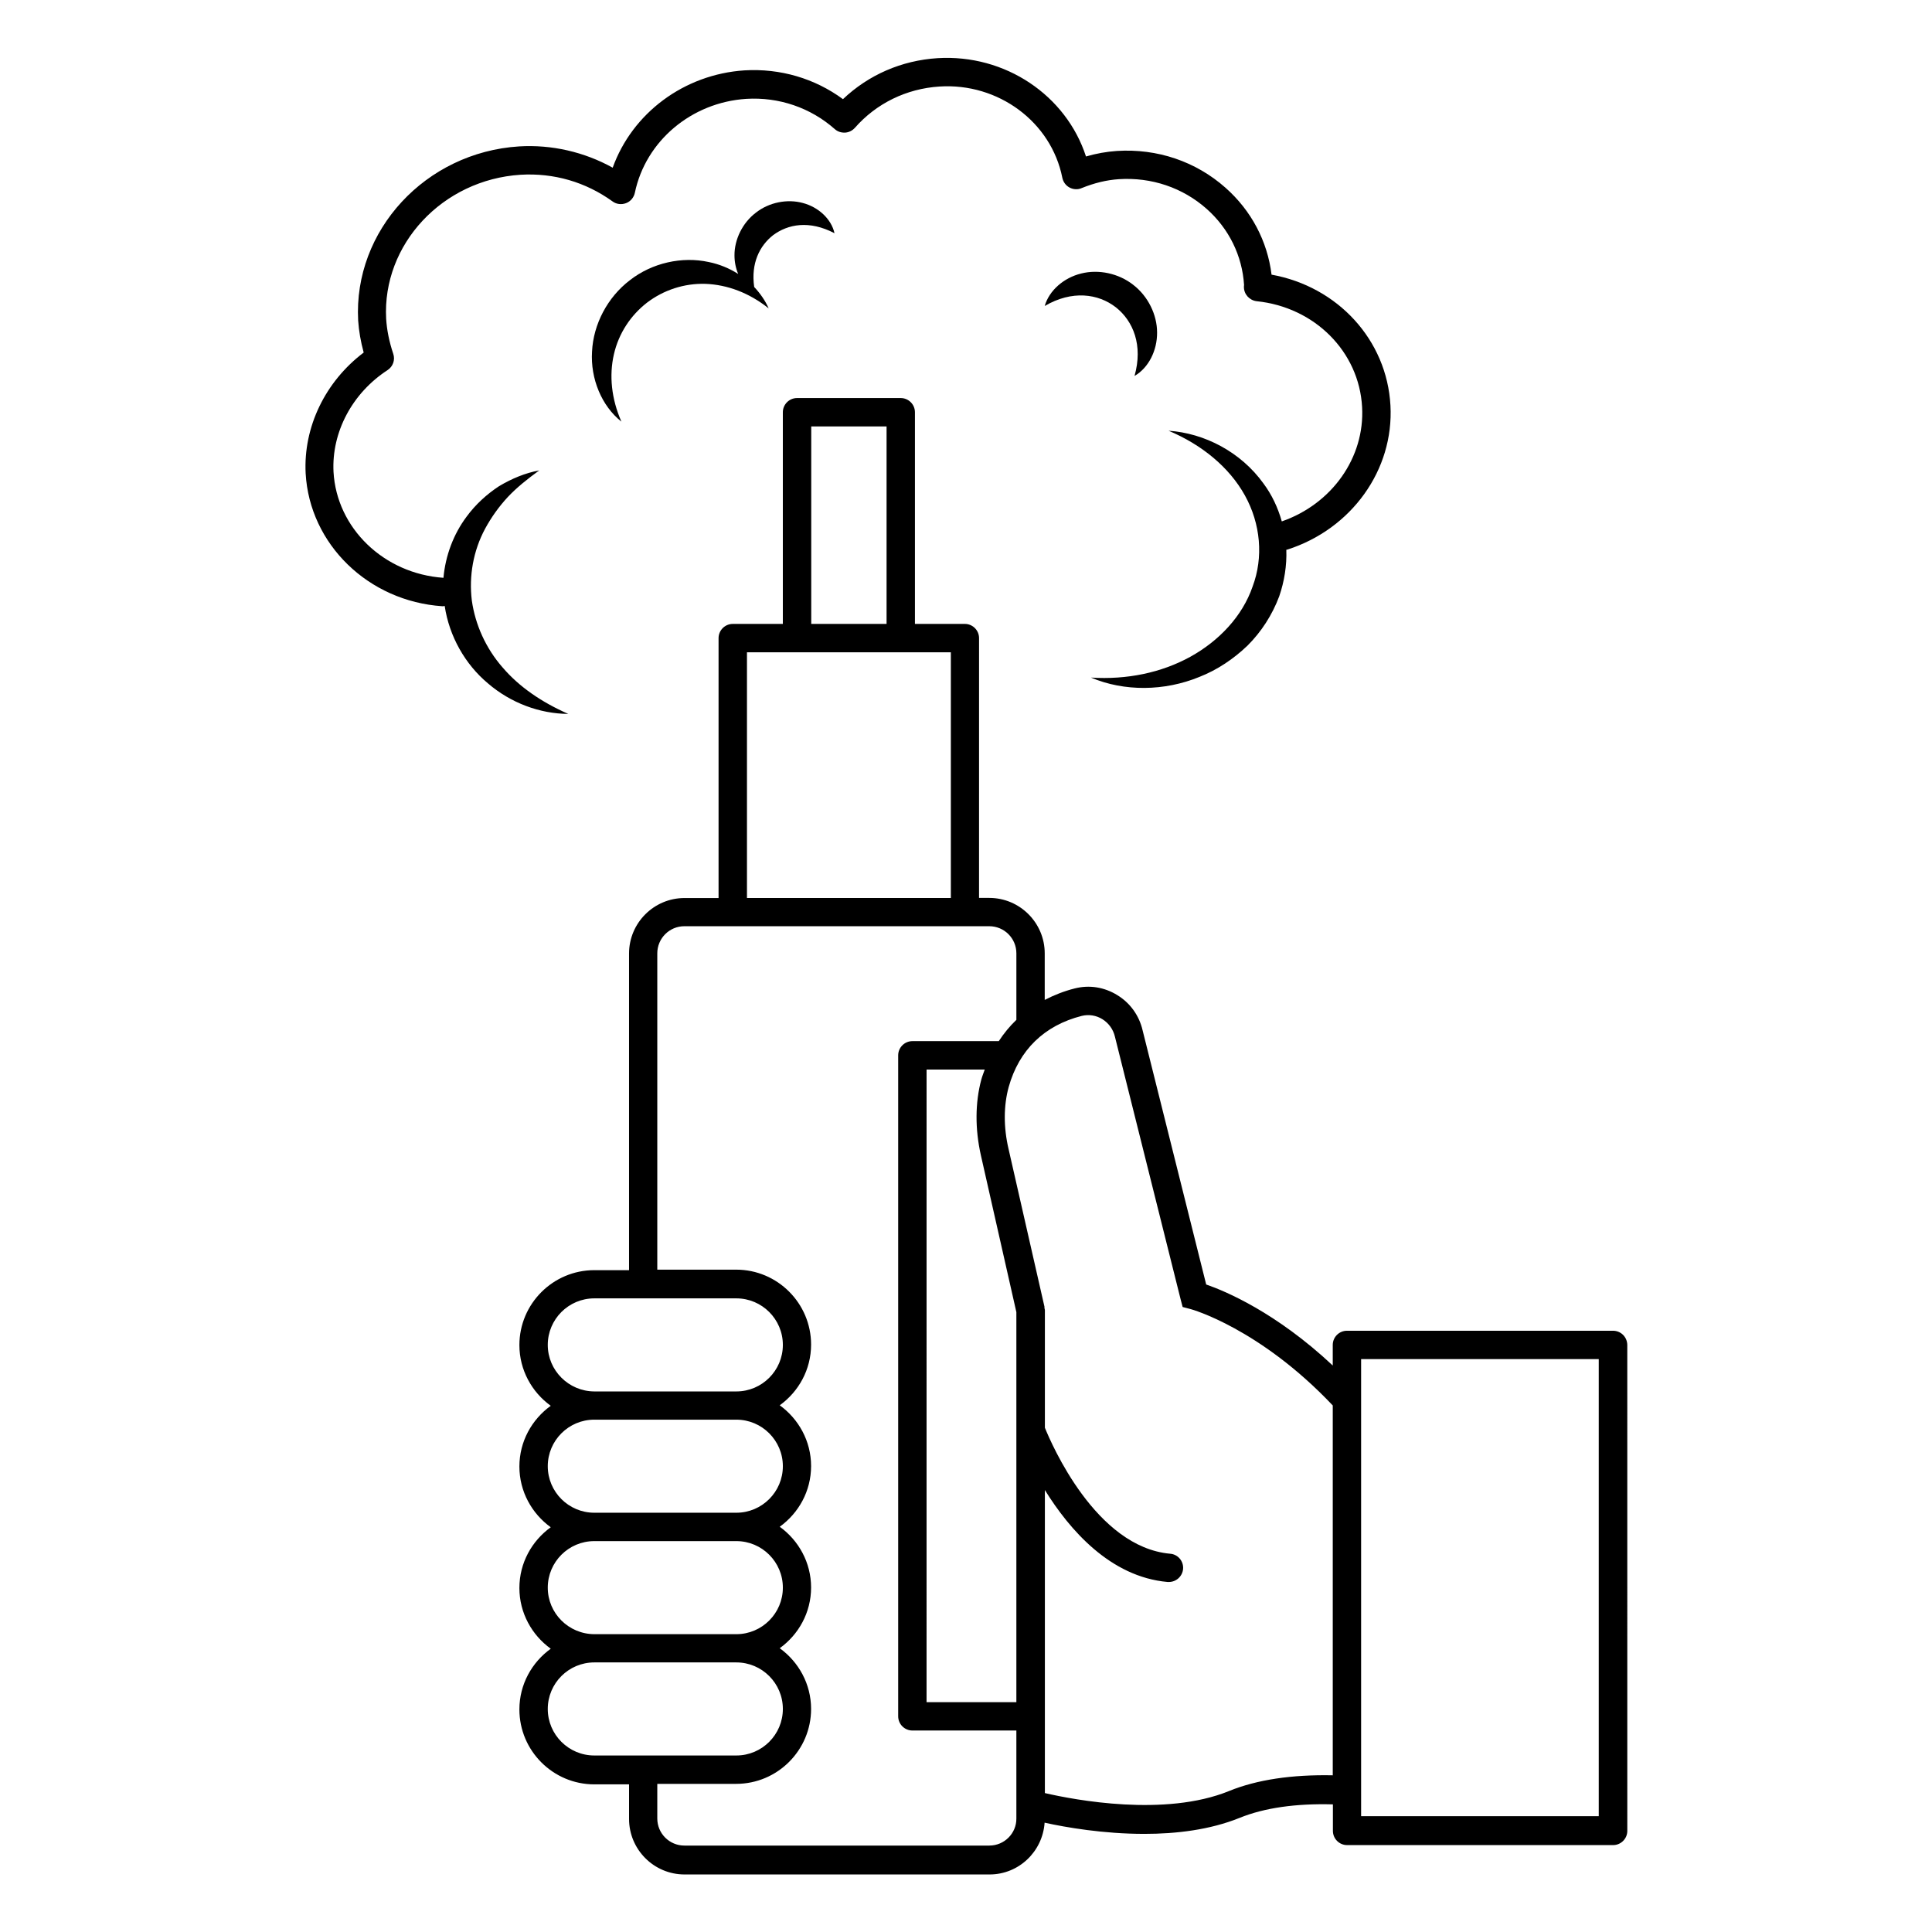
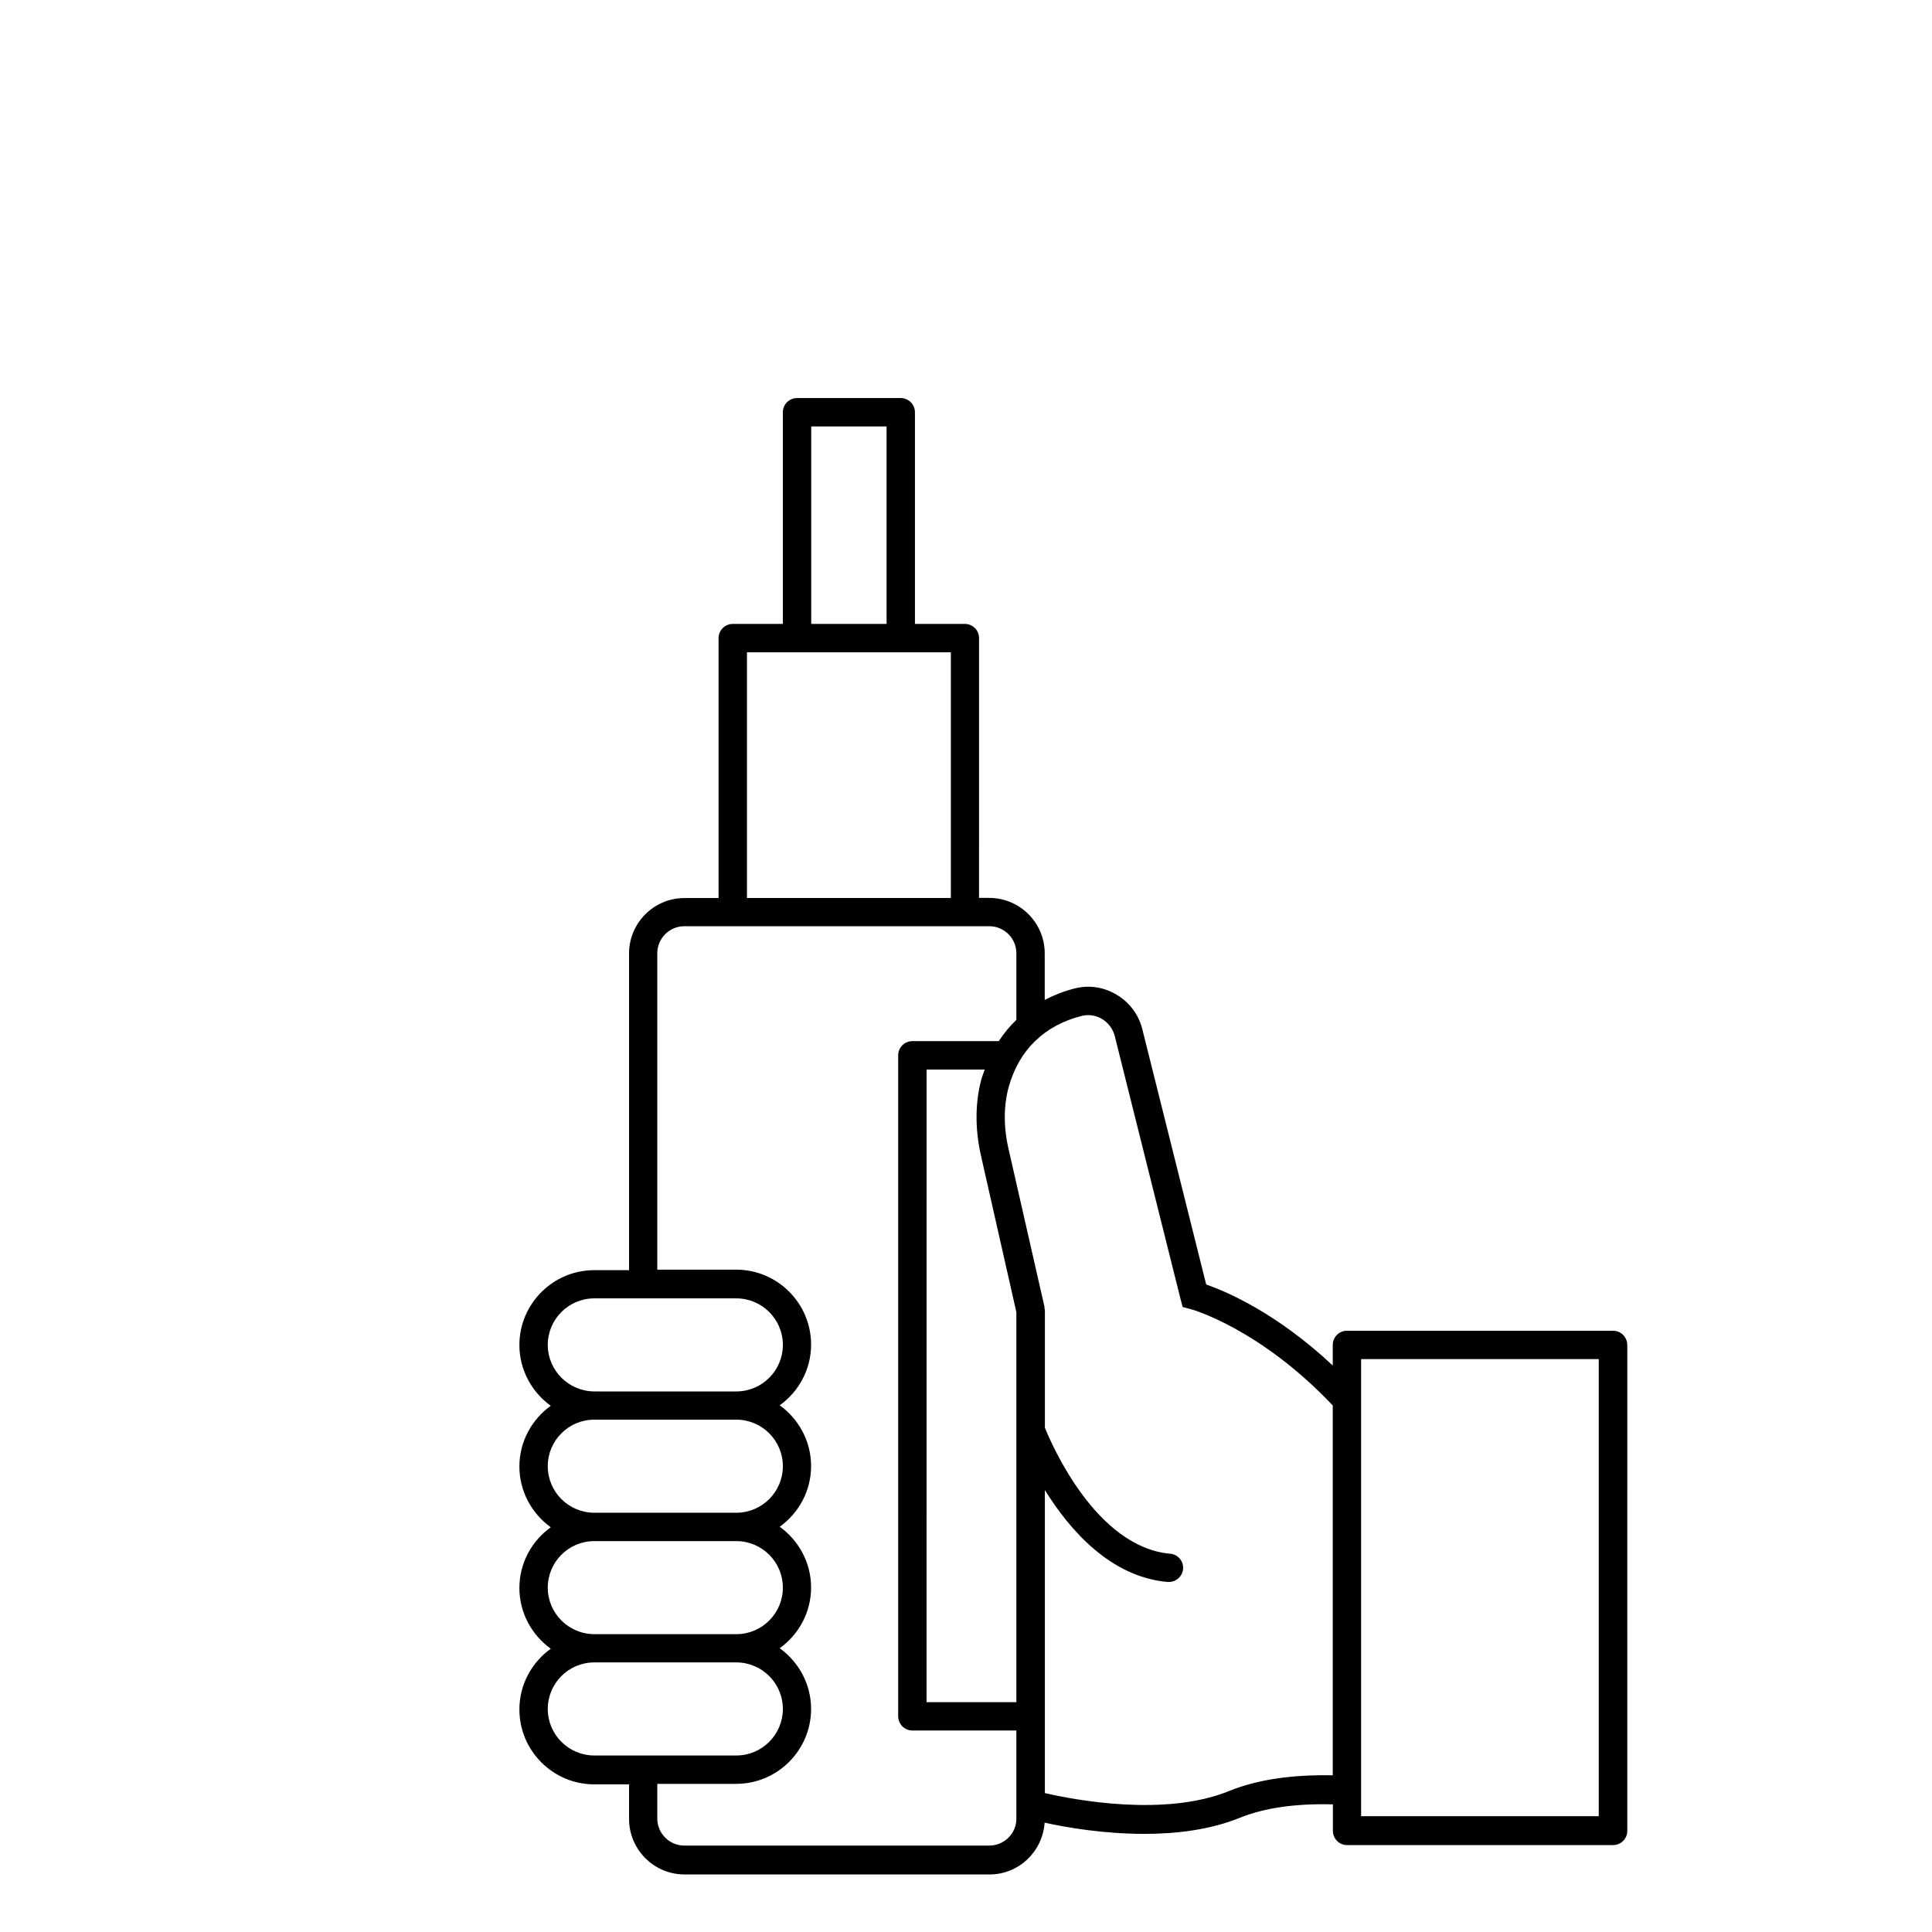
<svg xmlns="http://www.w3.org/2000/svg" fill="#000000" width="800px" height="800px" version="1.1" viewBox="144 144 512 512">
  <g>
-     <path d="m277.2 320.89c-4.473-5.113-7.258-11.355-8.16-17.746-0.789-6.43 0.34-13.121 3.535-19.062 1.617-2.969 3.609-5.789 6.016-8.383 2.445-2.594 5.266-4.812 8.309-7.031-3.723 0.676-7.293 2.18-10.641 4.172-3.269 2.144-6.242 4.852-8.609 8.082-3.461 4.625-5.602 10.301-6.129 16.203-15.793-1.09-28.312-13.16-29.137-28.086-0.527-10.527 4.965-20.867 14.324-26.957 1.43-0.941 2.066-2.707 1.504-4.324-1.09-3.269-1.691-6.316-1.879-9.285-1.055-19.703 14.926-36.848 35.605-38.16 8.836-0.527 17.258 1.918 24.402 7.07 1.016 0.754 2.367 0.902 3.57 0.453 1.203-0.453 2.066-1.504 2.332-2.746 2.859-13.723 15-23.949 29.516-24.891 8.684-0.527 17.031 2.332 23.461 8.008 0.754 0.676 1.691 0.977 2.746 0.941 1.016-0.074 1.918-0.527 2.594-1.277 5.676-6.469 13.648-10.379 22.41-10.941 15.602-1.016 29.629 9.398 32.559 24.176 0.227 1.09 0.902 2.066 1.918 2.594 0.977 0.527 2.18 0.602 3.195 0.152 3.348-1.355 6.578-2.144 9.852-2.367 8.684-0.562 16.957 2.258 23.273 7.859 5.941 5.266 9.438 12.445 9.926 20.191-0.039 0.188-0.039 0.375-0.039 0.527 0 1.918 1.465 3.535 3.383 3.762 15.379 1.578 27.145 13.387 27.934 28.047 0.754 13.348-7.973 25.68-21.281 30.305-1.016-3.609-2.633-7.07-4.852-10.039-6.016-8.383-15.68-13.348-25.152-13.988 8.762 3.684 16.055 9.625 20.227 17.145 4.172 7.519 4.965 16.395 2.031 24.176-2.707 7.859-8.91 14.398-16.543 18.609-7.672 4.211-16.77 6.09-26.281 5.488 8.797 3.723 19.438 3.648 28.762-0.188 4.699-1.844 9.023-4.738 12.746-8.309 3.648-3.648 6.543-8.121 8.383-13.047 1.355-3.949 2.031-8.16 1.879-12.332 0.074-0.039 0.188 0 0.262-0.039 17.031-5.453 28.273-21.129 27.332-38.199-0.941-17.371-13.988-31.508-31.508-34.664-1.09-8.875-5.375-16.996-12.219-23.047-7.859-6.957-18.047-10.414-28.762-9.738-2.746 0.188-5.488 0.676-8.195 1.465-5.266-16.203-21.395-27.145-39.328-26.055-9.551 0.602-18.309 4.438-25.078 10.867-7.445-5.488-16.617-8.195-26.094-7.633-16.055 1.055-29.738 11.355-34.93 25.793-7.519-4.172-16.168-6.168-24.816-5.641-24.777 1.578-43.914 22.258-42.637 46.133 0.188 2.781 0.676 5.602 1.465 8.496-10.188 7.707-16.016 19.738-15.379 32.035 1.055 18.762 16.617 33.875 36.207 35.191h0.262c0.113 0 0.227-0.074 0.375-0.074 1.203 8.047 5.414 15.453 11.43 20.492 6.055 5.227 13.797 8.082 21.316 8.121-7.012-3.094-12.953-7.117-17.391-12.305z" />
-     <path d="m348.87 206.33c3.949-2.934 9.586-4.023 16.281-0.527-0.828-3.762-4.25-6.918-8.383-8.008-4.137-1.129-8.949-0.188-12.445 2.559-3.535 2.668-5.715 7.106-5.676 11.355 0 1.691 0.34 3.383 0.977 4.887-2.367-1.504-5-2.594-7.82-3.16-7.07-1.543-15 0.227-20.867 4.812-5.941 4.512-9.699 11.691-10.039 18.91-0.453 7.219 2.559 14.438 7.781 18.574-2.668-6.055-3.269-12.258-1.992-17.82 1.277-5.602 4.473-10.379 8.797-13.723 4.363-3.309 9.812-5.152 15.527-4.965 5.715 0.227 11.543 2.367 16.695 6.504-0.902-2.066-2.258-3.984-3.836-5.676-0.906-6.316 1.465-10.941 5-13.723z" />
-     <path d="m450.64 232.12c0-4.738-2.406-9.625-6.316-12.633-3.871-3.047-9.176-4.172-13.797-3.008-4.625 1.129-8.496 4.512-9.664 8.609 7.258-4.25 14.176-3.269 18.836 0.34 4.625 3.648 7.258 10.078 4.965 18.199 3.719-2.144 6.012-6.734 5.977-11.508z" />
    <path d="m571.45 496.66h-70.496c-2.066 0-3.762 1.691-3.762 3.762v5.453c-15-14.062-28.426-19.703-33.539-21.469l-16.844-67.336c-0.902-3.91-3.269-7.258-6.731-9.363-3.422-2.106-7.371-2.746-11.242-1.766-2.859 0.715-5.488 1.766-7.973 3.047v-12.332c0-8.082-6.578-14.699-14.699-14.699h-2.707l0.004-68.852c0-2.066-1.691-3.762-3.762-3.762l-13.23 0.004v-56.098c0-2.066-1.691-3.762-3.762-3.762h-27.484c-2.066 0-3.762 1.691-3.762 3.762v56.098h-13.273c-2.066 0-3.762 1.691-3.762 3.762v68.879h-9.023c-8.082 0-14.699 6.578-14.699 14.699v83.918h-9.207c-10.941 0-19.852 8.91-19.852 19.852 0 6.617 3.309 12.484 8.309 16.094-5 3.609-8.309 9.438-8.309 16.094 0 6.617 3.309 12.484 8.309 16.094-5 3.609-8.309 9.438-8.309 16.094 0 6.617 3.309 12.484 8.309 16.094-5 3.609-8.309 9.438-8.309 16.094 0 10.941 8.91 19.852 19.852 19.852h9.211v9.176c0 8.082 6.578 14.699 14.699 14.699h80.836c7.781 0 14.062-6.09 14.59-13.723 5.602 1.242 15.566 2.969 26.43 2.969 8.422 0 17.371-1.055 25.266-4.25 6.578-2.668 14.926-3.836 24.703-3.57v7.031c0 2.066 1.691 3.762 3.762 3.762h70.496c2.066 0 3.762-1.691 3.762-3.762l-0.004-128.79c-0.039-2.106-1.691-3.758-3.797-3.758zm-167.5-46.473 9.398 41.547v103.36h-23.801l0.004-167.65h15.414c-0.301 0.863-0.641 1.691-0.902 2.633-1.652 6.129-1.691 13.121-0.113 20.113zm-44.965-193.18h19.965v52.336h-19.965zm-17.031 59.855h54.031v65.121l-54.031-0.004zm-52.789 183.55c0-6.805 5.527-12.332 12.332-12.332h37.637c6.805 0 12.332 5.527 12.332 12.332s-5.527 12.332-12.332 12.332h-37.637c-6.805-0.039-12.332-5.562-12.332-12.332zm0 32.145c0-6.805 5.527-12.332 12.332-12.332h37.637c6.805 0 12.332 5.527 12.332 12.332 0 6.805-5.527 12.332-12.332 12.332h-37.637c-6.805 0-12.332-5.523-12.332-12.332zm0 32.184c0-6.805 5.527-12.332 12.332-12.332h37.637c6.805 0 12.332 5.527 12.332 12.332s-5.527 12.332-12.332 12.332h-37.637c-6.805-0.035-12.332-5.523-12.332-12.332zm0 32.148c0-6.805 5.527-12.332 12.332-12.332h37.637c6.805 0 12.332 5.527 12.332 12.332 0 6.805-5.527 12.332-12.332 12.332h-37.637c-6.805 0-12.332-5.527-12.332-12.332zm117.04 36.207h-80.836c-3.949 0-7.18-3.195-7.18-7.18v-9.176h20.906c10.941 0 19.852-8.91 19.852-19.852 0-6.617-3.309-12.484-8.309-16.094 5-3.609 8.309-9.438 8.309-16.094 0-6.617-3.309-12.484-8.309-16.094 5-3.609 8.309-9.438 8.309-16.094 0-6.617-3.309-12.484-8.309-16.094 5-3.609 8.309-9.438 8.309-16.094 0-10.941-8.91-19.852-19.852-19.852h-20.906v-83.832c0-3.949 3.195-7.18 7.18-7.18h12.746 0.039 61.547 0.039 6.43c3.949 0 7.18 3.195 7.18 7.18v17.633c-1.766 1.691-3.309 3.57-4.664 5.641h-22.898c-2.066 0-3.762 1.691-3.762 3.762v175.17c0 2.066 1.691 3.762 3.762 3.762h27.559v23.312c0.039 3.941-3.195 7.176-7.141 7.176zm63.465-14.438c-16.957 6.879-40.793 2.367-48.766 0.527v-80.309c6.504 10.488 17.297 23.012 32.523 24.363h0.34c1.918 0 3.57-1.465 3.762-3.422 0.188-2.066-1.355-3.91-3.422-4.062-19.738-1.766-31.469-29.137-33.199-33.387v-31.094c0-0.301-0.113-0.527-0.152-0.828h0.074l-9.551-41.957c-1.355-5.789-1.316-11.504 0.039-16.43 2.746-9.812 9.438-16.316 19.363-18.836 1.879-0.453 3.797-0.152 5.453 0.863 1.691 1.055 2.894 2.707 3.348 4.699l17.371 69.441 0.562 2.144 2.144 0.562c0.188 0.039 18.273 5.074 37.637 25.527v98.016c-10.758-0.219-20.047 1.133-27.527 4.18zm98.016 6.652h-62.977v-121.14h62.977z" />
  </g>
</svg>